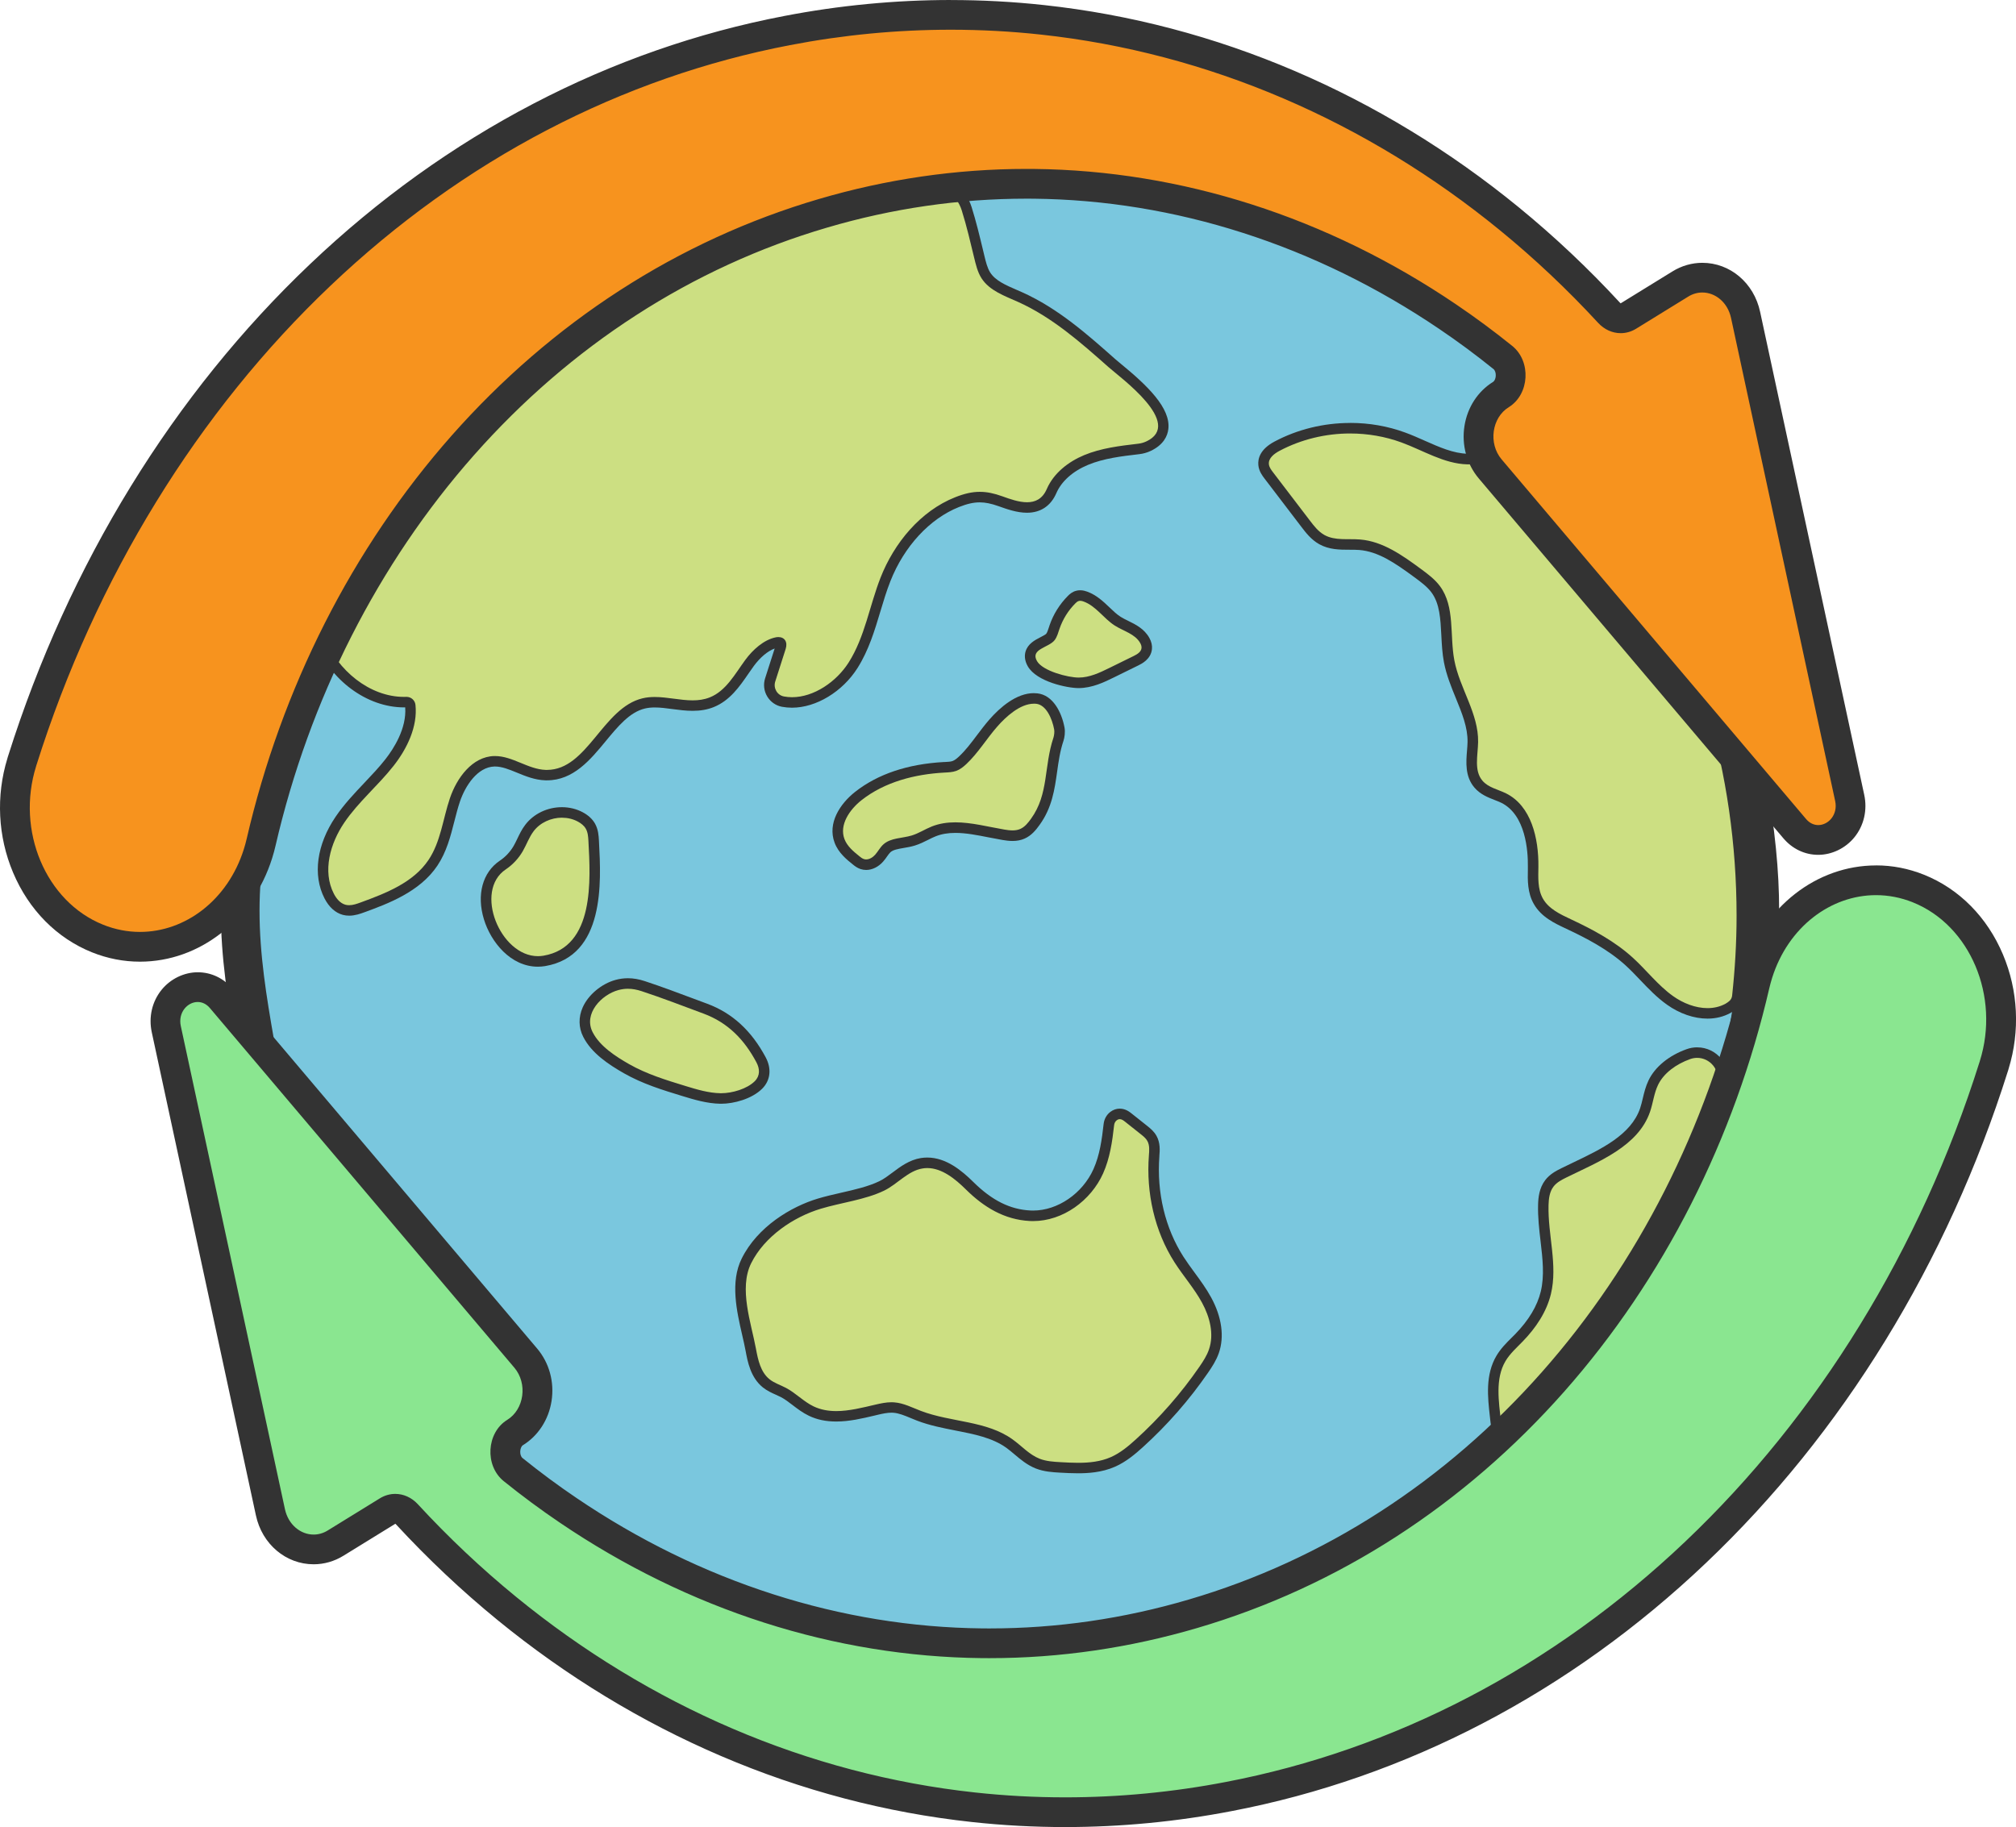
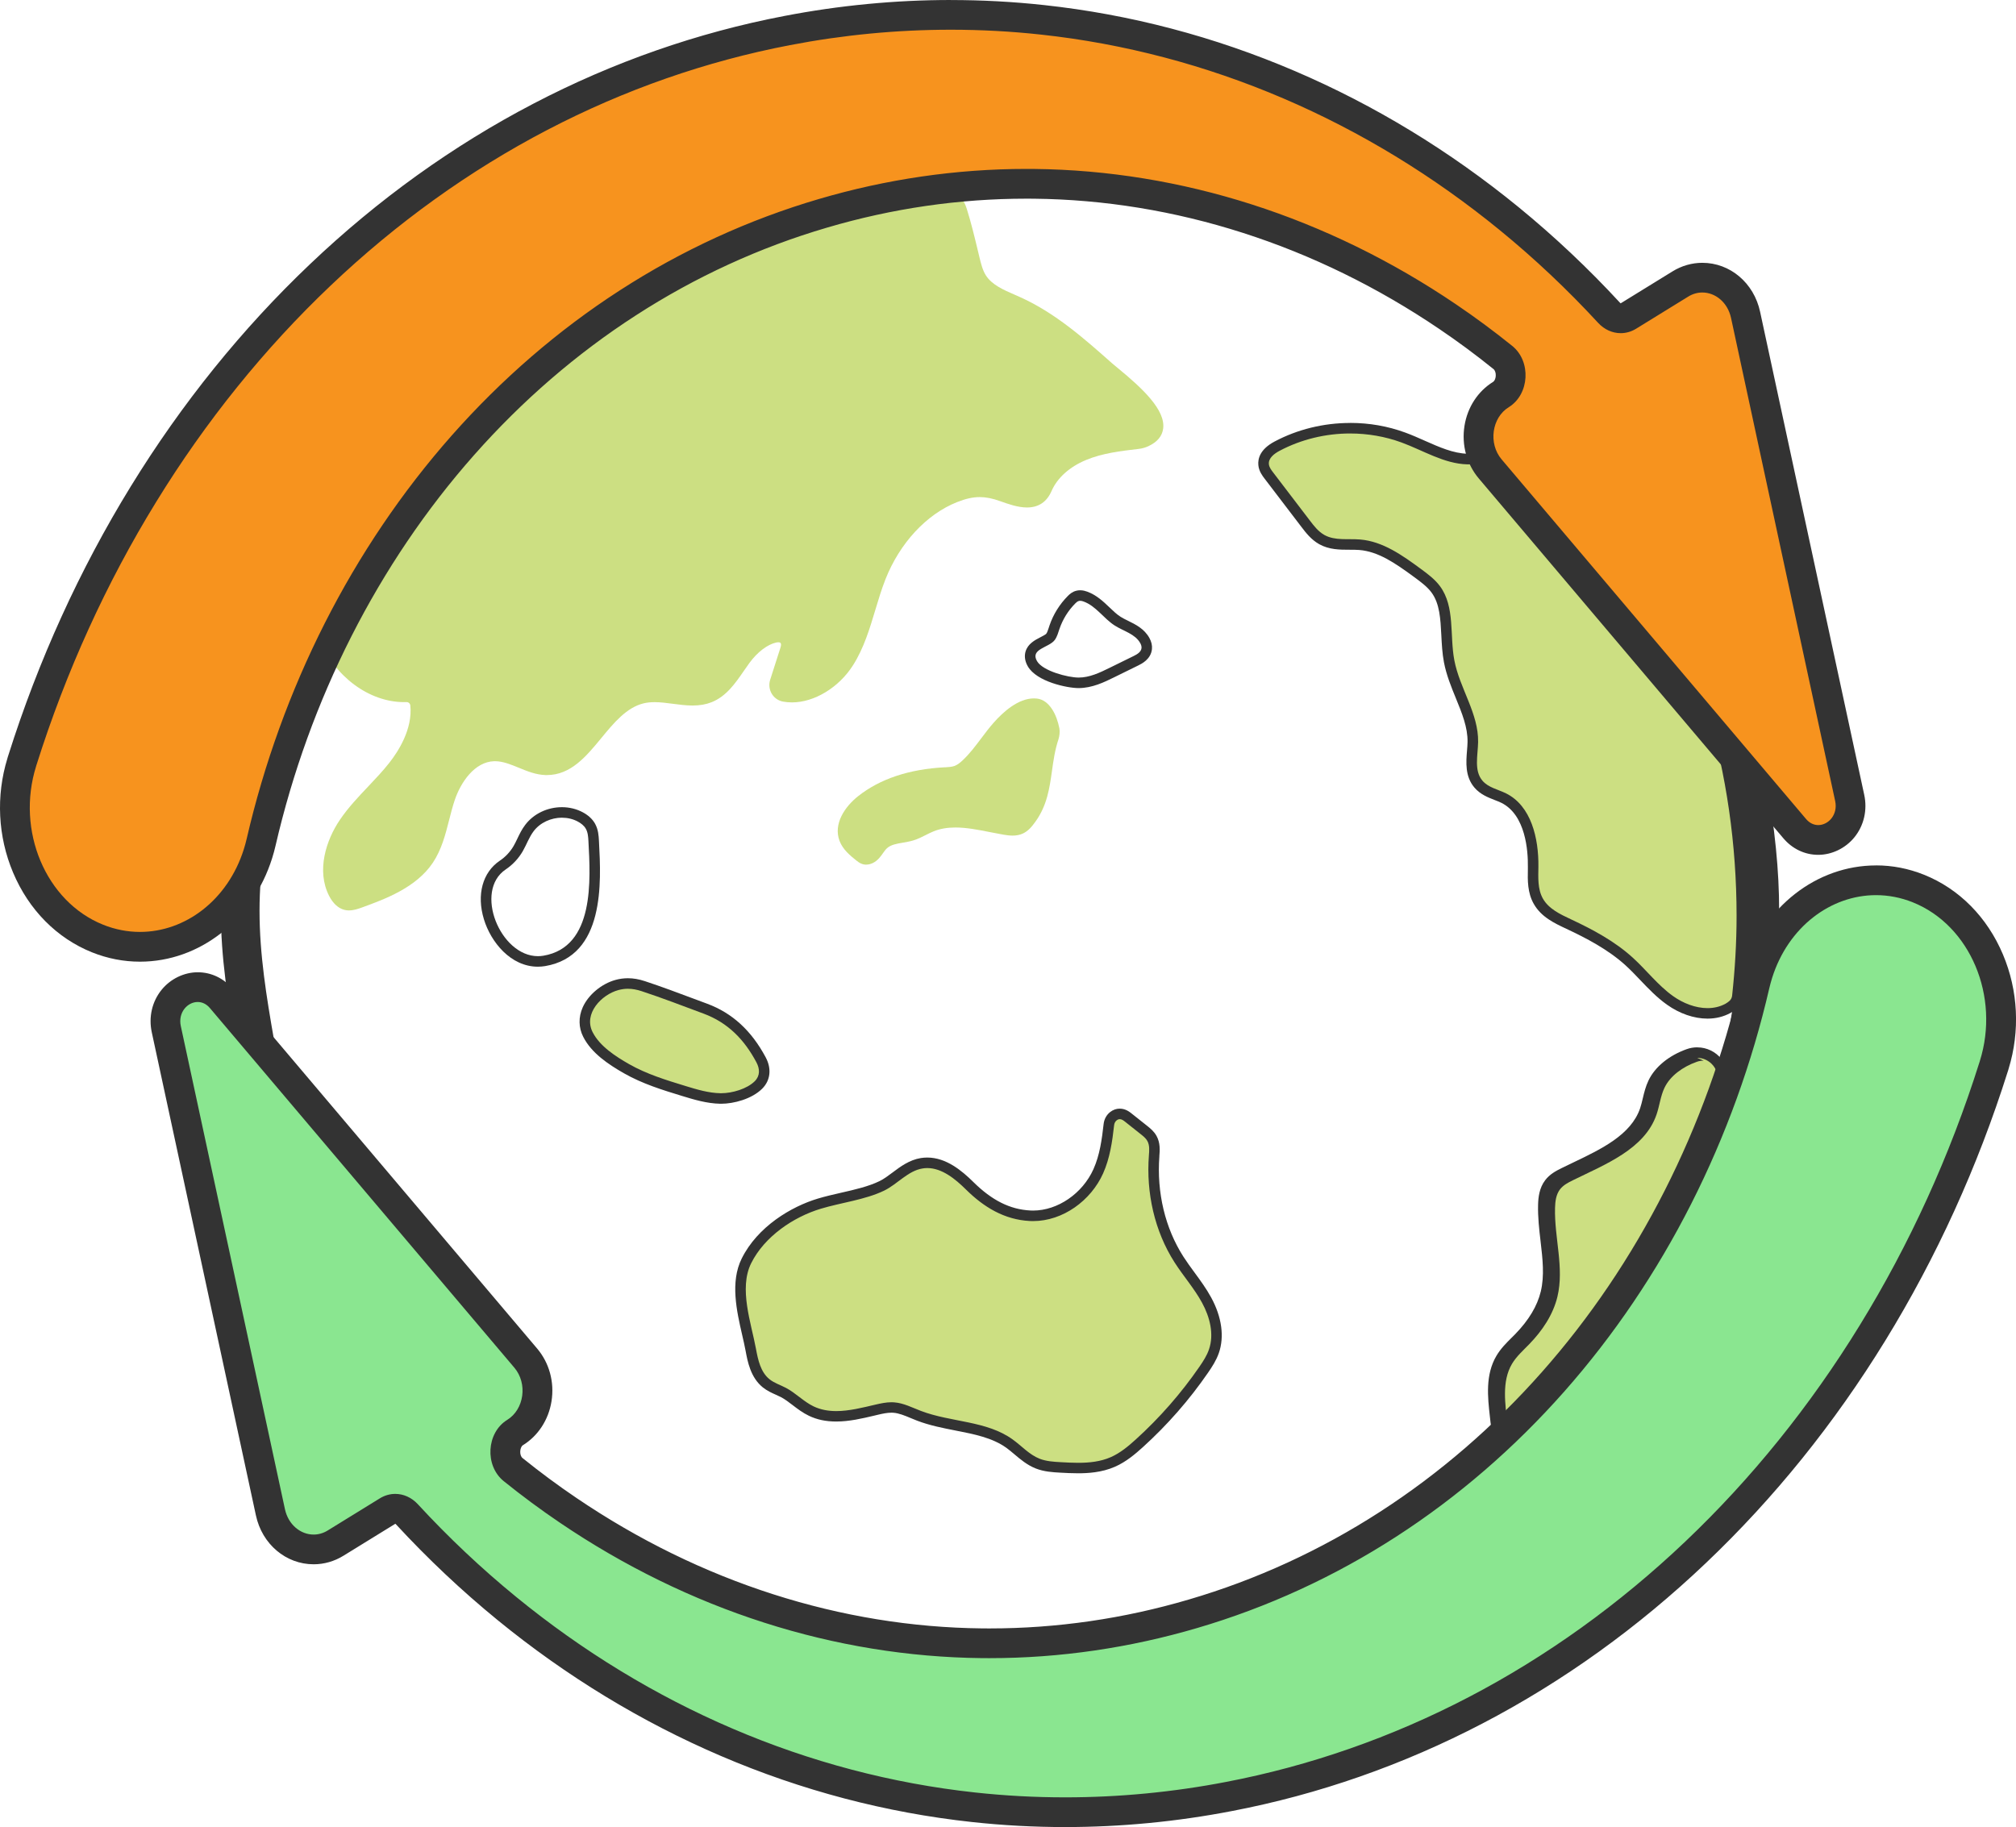
<svg xmlns="http://www.w3.org/2000/svg" id="_レイヤー_1" viewBox="0 0 574.45 520.71">
  <defs>
    <style>.cls-1{fill:#ccdf82;}.cls-2{fill:#7ac7de;}.cls-3{fill:#333;}.cls-4{fill:#8ae690;}.cls-5{fill:#f7931e;}</style>
  </defs>
-   <path class="cls-2" d="M278.25,475.28c-9.99,0-20.6-.15-30.82-1.94-11.39-1.99-23.31-5.29-36.44-10.07-11.02-4.01-22.18-9.32-34.1-16.21-10.29-5.95-20.35-13.09-30.75-21.83-10.51-8.82-19.29-17.49-26.84-26.48-8.3-9.88-15.62-20.26-21.74-30.85-6.69-11.56-12.13-23.04-16.17-34.14-4.21-11.58-6.47-23.46-8.79-36.68-2.2-12.54-4.17-24.84-4.17-37.47s2.17-25.23,4.26-37.19l.05-.26c2.01-11.5,4.3-24.53,8.72-36.68,4.67-12.82,10.96-24.34,16.51-33.93,6.43-11.11,12.86-21.88,20.9-31.45,7.63-9.08,16.72-16.7,25.51-24.07l2.05-1.72c8.87-7.45,18.92-15.89,30.29-22.47,11.29-6.53,23.74-11.27,34.53-15.2,13.06-4.76,24.94-8.04,36.32-10.03,12.99-2.28,26.27-2.58,37.55-2.58,1.5,0,2.99,0,4.49,0,1.5,0,3,0,4.49,0,8.76,0,18.93.14,28.7,1.85,12.3,2.15,23.85,6.36,35.02,10.43l1.14.42c11.11,4.04,22.22,9.32,33.98,16.12,9.62,5.57,20.85,12.43,31.18,21.1,11.28,9.47,19.86,17.85,27.01,26.36,8.02,9.54,14.45,20.3,20.87,31.4,6.09,10.53,11.26,21.7,15.78,34.13,4.68,12.85,7.94,24.71,9.96,36.27,2.59,14.79,3.74,26.35,3.74,37.49,0,13.99-2.03,27.38-3.8,37.48-2.05,11.69-5.29,23.55-9.92,36.28-5.19,14.25-9.95,24.83-15.44,34.33-6.45,11.15-13.71,21.55-21.57,30.9-8.7,10.36-18.55,19.04-27.05,26.18-9.41,7.91-19.5,14.94-30.82,21.49l-2.2,1.28c-9.91,5.75-20.16,11.69-31.42,15.79-11.13,4.05-23.43,7.27-36.54,9.57-12.52,2.19-25.44,2.38-37.6,2.38h-6.87Z" />
  <path class="cls-3" d="M294.1,49.53c9.42,0,18.72.19,27.75,1.77,12.23,2.14,23.82,6.44,35.23,10.6,11.61,4.23,22.56,9.61,33.11,15.71,10.65,6.16,21.03,12.68,30.39,20.55,9.4,7.89,18.44,16.29,26.33,25.68,7.87,9.37,14.16,19.97,20.32,30.62,6.11,10.55,11.15,21.65,15.38,33.26,4.15,11.41,7.57,23.11,9.71,35.34,2.08,11.89,3.66,24.05,3.66,36.54s-1.63,24.64-3.72,36.53c-2.14,12.23-5.52,23.94-9.68,35.34-4.23,11.61-8.93,22.9-15.03,33.45-6.16,10.65-13.15,20.75-21.02,30.12-7.89,9.4-16.98,17.61-26.37,25.5-9.37,7.87-19.39,14.78-30.04,20.94-10.55,6.11-21.14,12.43-32.74,16.66-11.41,4.15-23.38,7.18-35.61,9.32-11.89,2.08-24.17,2.29-36.65,2.29-2.29,0-4.59,0-6.87,0-10.14,0-20.16-.16-29.86-1.86-12.23-2.14-24.11-5.67-35.51-9.82-11.61-4.23-22.67-9.7-33.23-15.81-10.65-6.16-20.6-13.41-29.96-21.28-9.4-7.89-18.28-16.41-26.17-25.81-7.87-9.37-15.03-19.41-21.19-30.07-6.11-10.55-11.53-21.66-15.76-33.27-4.15-11.41-6.4-23.52-8.54-35.75-2.08-11.89-4.08-24.03-4.08-36.52s2.14-24.61,4.22-36.5c2.14-12.23,4.32-24.34,8.47-35.75,4.23-11.61,10-22.5,16.1-33.05,6.16-10.65,12.48-21.29,20.35-30.66,7.89-9.4,17.49-17.22,26.88-25.11,9.37-7.87,18.85-15.76,29.5-21.92,10.55-6.11,22.05-10.56,33.66-14.79,11.41-4.15,23.16-7.64,35.38-9.78,11.89-2.08,24.11-2.5,36.6-2.5,3,0,6-.02,8.98-.02M294.1,38.53c-1.5,0-3,0-4.51,0-1.49,0-2.98,0-4.47,0-11.51,0-25.09.32-38.5,2.66-11.7,2.05-23.88,5.41-37.25,10.28-11.01,4.01-23.73,8.85-35.41,15.6-11.78,6.82-22.03,15.42-31.07,23.02l-2.05,1.72c-8.97,7.52-18.25,15.29-26.18,24.74-8.32,9.91-14.9,20.9-21.45,32.23-5.33,9.22-12.08,21.5-16.92,34.8-4.59,12.6-6.91,25.89-8.97,37.61l-.05.26c-2.13,12.18-4.34,24.78-4.34,38.14s2.01,25.63,4.25,38.42c2.36,13.48,4.67,25.61,9.04,37.61,4.15,11.4,9.72,23.18,16.57,35.01,6.28,10.86,13.78,21.5,22.29,31.63,7.76,9.24,16.76,18.12,27.52,27.16,10.64,8.94,20.96,16.26,31.53,22.38,12.2,7.06,23.64,12.49,34.97,16.62,13.44,4.89,25.66,8.27,37.38,10.32,10.65,1.86,21.53,2.02,31.76,2.02,1.15,0,2.3,0,3.45,0,1.14,0,2.28,0,3.42,0,12.4,0,25.6-.19,38.55-2.46,13.43-2.35,26.04-5.66,37.47-9.82,11.72-4.27,22.18-10.33,32.3-16.2l2.19-1.27c11.61-6.72,21.95-13.92,31.61-22.04,8.68-7.29,18.75-16.18,27.72-26.85,8.06-9.6,15.5-20.26,22.11-31.69,5.66-9.78,10.55-20.64,15.85-35.2,4.74-13.03,8.07-25.2,10.17-37.21,1.81-10.32,3.88-24.01,3.88-38.43,0-11.47-1.18-23.32-3.83-38.44-2.08-11.88-5.42-24.05-10.21-37.21-4.64-12.74-9.93-24.19-16.19-35-6.55-11.32-13.12-22.3-21.42-32.19-7.36-8.76-16.15-17.35-27.68-27.03-10.65-8.94-22.13-15.96-31.96-21.65-12.04-6.97-23.44-12.37-34.86-16.53l-1.14-.42c-11.39-4.15-23.17-8.44-35.95-10.68-10.2-1.79-20.65-1.94-29.65-1.94h0Z" />
  <path class="cls-1" d="M99.51,259.47c-.5,0-.98-.06-1.43-.18-1.72-.46-3.2-1.83-4.29-3.95-3.71-7.23-.84-15.98,3.09-21.74,2.35-3.46,5.24-6.51,8.03-9.45,2.07-2.19,4.22-4.45,6.08-6.83,2.51-3.2,6.62-9.57,5.93-16.28-.06-.54-.51-.95-1.06-.95-.27,0-.5.01-.73.01-9.96,0-19.84-7.32-24.02-17.81-.55-1.38-.53-2.89.05-4.25,30.04-70.2,95.79-118.81,171.59-126.85.42-.04.86-.07,1.28-.07,5.27,0,9.86,3.35,11.43,8.34,1.25,3.98,2.24,8.08,3.11,11.7l.5,2.09c.47,1.93.91,3.76,1.87,5.26,1.72,2.68,5.02,4.11,8.2,5.49.53.23,1.05.46,1.56.69,10.02,4.51,18.25,11.82,26.22,18.88.36.32.91.77,1.57,1.31,7.12,5.84,13.62,11.97,12.95,17.25-.27,2.16-1.69,3.86-4.21,5.03-.86.4-1.8.67-2.79.78-5.07.59-10.31,1.21-14.99,3.16-4.71,1.96-8.2,5.11-9.82,8.85-1.35,3.1-3.7,4.68-7,4.68-2.6,0-5.36-.99-7.57-1.78-2.28-.82-4.1-1.18-5.89-1.18-1.96,0-3.96.44-6.46,1.43-8.72,3.46-16.34,11.68-20.41,22.01-1.11,2.82-2.01,5.81-2.88,8.71-1.6,5.34-3.26,10.87-6.33,15.73-4.01,6.36-11.02,10.63-17.42,10.63-.87,0-1.74-.08-2.57-.23-1.33-.25-2.49-1.06-3.19-2.23-.71-1.2-.88-2.64-.46-3.97l2.97-9.28c.2-.62.14-1.03,0-1.21-.14-.19-.47-.22-.66-.22-.16,0-.34.02-.54.06-2.53.55-5.4,2.73-7.67,5.83-.54.73-1.06,1.49-1.59,2.26-2.46,3.57-5.01,7.27-9.21,8.94-1.59.63-3.36.94-5.41.94-1.86,0-3.75-.25-5.57-.49-1.83-.24-3.55-.47-5.25-.47-1.15,0-2.16.11-3.09.33-4.87,1.15-8.53,5.58-12.07,9.88-4.28,5.2-8.71,10.57-15.52,10.57-.13,0-.26,0-.39,0-2.74-.08-5.23-1.1-7.63-2.09-2.33-.95-4.53-1.86-6.78-1.86h-.22c-5.6.15-9.55,6.05-11.24,11.06-.62,1.84-1.12,3.8-1.6,5.69-1.06,4.17-2.16,8.47-4.65,12.19-4.76,7.11-13.63,10.35-20.11,12.72-1.24.45-2.46.86-3.76.86Z" />
-   <path class="cls-3" d="M264.03,52.62c4.53,0,8.62,2.9,10,7.29,1.44,4.57,2.52,9.29,3.51,13.36.51,2.09.99,4.24,2.15,6.05,2.27,3.53,6.58,5.01,10.41,6.73,9.72,4.37,17.86,11.56,25.84,18.64,3.31,2.94,21.47,16.07,10.68,21.12-.73.34-1.52.56-2.33.65-5.21.61-10.53,1.24-15.39,3.26-4.52,1.89-8.67,5.14-10.62,9.64-1.24,2.86-3.3,3.78-5.62,3.78s-4.82-.89-7.07-1.7c-2.34-.84-4.36-1.27-6.4-1.27-2.19,0-4.39.5-7.01,1.54-9.94,3.94-17.41,13.09-21.25,22.86-3.16,8.04-4.47,16.89-9.08,24.19-3.5,5.54-9.93,9.94-16.16,9.94-.77,0-1.54-.07-2.3-.21-1.94-.36-3.09-2.38-2.49-4.26.99-3.09,1.98-6.18,2.97-9.28.63-1.98-.29-3.39-2.08-3.39-.27,0-.55.03-.85.1-3.34.72-6.44,3.51-8.57,6.41-2.95,4.02-5.5,8.85-10.14,10.69-1.57.62-3.19.84-4.86.84-3.54,0-7.23-.96-10.82-.96-1.16,0-2.31.1-3.44.37-11.38,2.68-15.71,20.41-27.25,20.41-.11,0-.23,0-.34,0-5.02-.15-9.45-3.95-14.46-3.95-.09,0-.18,0-.26,0-6.21.17-10.64,6.19-12.62,12.08-1.98,5.88-2.61,12.36-6.07,17.52-4.32,6.45-12.09,9.48-19.38,12.14-1.04.38-2.15.77-3.24.77-.35,0-.7-.04-1.04-.13-1.53-.41-2.62-1.77-3.34-3.18-3.26-6.37-1.03-14.3,2.99-20.22,4.02-5.92,9.64-10.57,14.05-16.19,3.89-4.95,6.88-11.22,6.24-17.36-.14-1.32-1.24-2.3-2.56-2.3-.03,0-.06,0-.09,0-.21,0-.43.01-.64.01-9.79,0-18.93-7.59-22.62-16.87-.4-1-.39-2.12.03-3.1,29.2-68.25,93.6-117.81,170.37-125.95.38-.04.75-.06,1.12-.06M264.03,49.62c-.48,0-.96.03-1.44.08-76.34,8.1-142.56,57.05-172.81,127.75-.74,1.72-.76,3.64-.07,5.39,4.4,11.05,14.85,18.76,25.41,18.76.11,0,.23,0,.34,0,.44,6.03-3.33,11.83-5.65,14.79-1.82,2.32-3.85,4.46-5.99,6.72-2.83,2.99-5.76,6.08-8.18,9.64-5.39,7.93-6.58,16.63-3.18,23.27,1.29,2.51,3.1,4.14,5.23,4.71.58.16,1.19.23,1.82.23,1.67,0,3.24-.57,4.27-.95,6.67-2.44,15.81-5.78,20.84-13.29,2.63-3.93,3.76-8.36,4.85-12.65.5-1.95.97-3.8,1.57-5.58,1.53-4.55,5.03-9.91,9.85-10.04h.18c1.96,0,4.02.84,6.21,1.74,2.53,1.04,5.15,2.11,8.16,2.2.14,0,.29,0,.43,0,7.52,0,12.38-5.9,16.68-11.11,3.54-4.29,6.88-8.34,11.26-9.37.82-.19,1.72-.29,2.75-.29,1.6,0,3.28.22,5.05.46,1.87.25,3.8.5,5.76.5,2.24,0,4.2-.34,5.97-1.05,4.62-1.84,7.42-5.9,9.88-9.48.54-.78,1.04-1.51,1.56-2.22,1.81-2.47,3.98-4.29,5.96-5.01l-1.66,5.17-1.06,3.31c-.56,1.73-.34,3.63.6,5.19.92,1.54,2.45,2.61,4.2,2.94.92.17,1.88.26,2.85.26,6.9,0,14.41-4.55,18.69-11.33,3.18-5.04,4.87-10.66,6.5-16.1.86-2.87,1.75-5.83,2.84-8.59,3.91-9.95,11.23-17.86,19.56-21.17,2.32-.92,4.14-1.33,5.9-1.33,1.61,0,3.27.34,5.38,1.09,2.33.83,5.22,1.87,8.08,1.87,3.89,0,6.79-1.93,8.38-5.58,1.47-3.39,4.68-6.25,9.02-8.06,4.48-1.87,9.62-2.47,14.58-3.05,1.15-.13,2.24-.44,3.25-.91,3.76-1.76,4.83-4.35,5.06-6.21.75-6.01-6.04-12.49-13.49-18.6-.64-.53-1.2-.98-1.53-1.28-8.05-7.14-16.37-14.53-26.6-19.13-.52-.23-1.05-.46-1.58-.69-3.12-1.35-6.06-2.63-7.54-4.93-.83-1.29-1.24-2.99-1.68-4.8l-.08-.34-.42-1.75c-.88-3.64-1.87-7.77-3.14-11.8-1.77-5.62-6.94-9.39-12.86-9.39h0Z" />
  <path class="cls-1" d="M486.53,288.81c-3.48,0-7.37-1.35-10.68-3.71-2.79-1.99-5.14-4.46-7.42-6.85-1.36-1.42-2.76-2.9-4.21-4.22-5.19-4.73-11.62-8.05-17.23-10.67-3.2-1.5-6.77-3.17-8.66-6.5-1.61-2.84-1.55-6.17-1.5-9.11v-.78c.07-4.59-.63-15.68-8.39-19.52-.63-.31-1.31-.58-2.03-.86-1.84-.72-3.75-1.46-5.15-3.12-2.3-2.7-2.01-6.28-1.75-9.44.07-.9.14-1.75.16-2.57.08-4.45-1.63-8.64-3.44-13.06-1.3-3.18-2.65-6.47-3.31-9.93-.47-2.48-.6-5.05-.73-7.54-.24-4.84-.47-9.4-3.06-12.94-1.36-1.85-3.32-3.3-5.23-4.7-4.56-3.36-10.24-7.53-16.45-8.05-.94-.08-1.91-.08-2.93-.08-2.65,0-5.39,0-7.88-1.39-2.02-1.13-3.4-2.93-4.62-4.53l-10.52-13.78c-.56-.73-1.33-1.74-1.45-3.05-.13-1.4.43-3.44,3.81-5.25,6.31-3.36,13.52-5.13,20.86-5.13,5.25,0,10.34.89,15.13,2.65,1.88.69,3.74,1.52,5.54,2.31,4.29,1.91,8.34,3.71,12.71,3.83.17,0,.35,0,.53,0,1.02,0,2.05-.08,3.14-.16,1.09-.08,2.22-.17,3.34-.17,1.39,0,2.6.14,3.71.41,4.29,1.08,7.28,4.3,10.18,7.41,2.7,2.9,5.25,5.64,8.65,6.54.76.2,1.51.3,2.31.3,1.05,0,2.15-.17,3.36-.53.86-.25,1.76-.38,2.66-.38,3.27,0,6.26,1.65,8,4.42,21.16,33.59,32.34,72.43,32.34,112.32,0,7.41-.43,15.13-1.28,22.94-.11,1-.62,1.94-1.4,2.57-.32.26-.76.6-1.28.88-1.74.95-3.7,1.43-5.83,1.43h0Z" />
  <path class="cls-3" d="M384.73,123.54c4.97,0,9.95.85,14.62,2.56,6.21,2.28,12.11,6.05,18.72,6.24.19,0,.38,0,.57,0,2.16,0,4.34-.33,6.48-.33,1.13,0,2.24.09,3.34.37,7.68,1.94,11.15,11.92,18.82,13.94.91.24,1.81.35,2.69.35,1.29,0,2.54-.23,3.78-.59.74-.22,1.49-.32,2.24-.32,2.68,0,5.25,1.36,6.73,3.72,20.34,32.3,32.11,70.53,32.11,111.52,0,7.7-.46,15.29-1.27,22.77-.07.61-.37,1.18-.85,1.57-.33.27-.68.52-1.06.73-1.59.87-3.33,1.24-5.11,1.24-3.42,0-6.97-1.4-9.81-3.43-4.32-3.08-7.57-7.4-11.49-10.96-5.13-4.66-11.32-7.98-17.6-10.92-3.05-1.43-6.33-2.96-7.99-5.89-1.54-2.71-1.33-6.02-1.29-9.13.1-8.04-2.03-17.32-9.24-20.88-2.3-1.13-5.04-1.65-6.7-3.6-2.46-2.89-1.31-7.21-1.24-11,.16-8.13-5.25-15.31-6.77-23.3-1.36-7.12.23-15.24-4.06-21.09-1.48-2.02-3.53-3.54-5.55-5.02-5.21-3.83-10.78-7.8-17.22-8.33-3.45-.29-7.18.4-10.2-1.29-1.72-.96-2.96-2.56-4.15-4.13-3.51-4.59-7.01-9.19-10.52-13.78-.52-.69-1.07-1.42-1.15-2.28-.16-1.71,1.51-2.98,3.03-3.79,6.17-3.28,13.16-4.95,20.15-4.95M384.73,120.54v3s0-3,0-3c-7.58,0-15.04,1.83-21.56,5.3-4.12,2.19-4.78,4.86-4.61,6.71.16,1.74,1.16,3.05,1.75,3.82l5.83,7.64,4.69,6.15c1.24,1.63,2.79,3.65,5.08,4.93,2.83,1.58,5.9,1.58,8.61,1.58.99,0,1.93,0,2.81.07,5.36.44,10.08,3.63,15.69,7.76,1.81,1.33,3.68,2.71,4.9,4.38,2.33,3.17,2.54,7.52,2.78,12.13.13,2.54.26,5.17.75,7.75.69,3.61,2.06,6.97,3.39,10.22,1.75,4.28,3.4,8.32,3.33,12.47-.01.77-.08,1.6-.15,2.47-.27,3.28-.6,7.36,2.11,10.53,1.65,1.94,3.83,2.79,5.75,3.54.69.27,1.33.52,1.91.8,7,3.46,7.63,13.85,7.57,18.16v.78c-.07,3.13-.13,6.68,1.68,9.87,2.12,3.75,5.93,5.53,9.29,7.1,5.54,2.6,11.85,5.85,16.89,10.44,1.41,1.29,2.73,2.67,4.13,4.14,2.33,2.44,4.73,4.97,7.64,7.04,3.61,2.57,7.71,3.98,11.55,3.98,2.38,0,4.58-.54,6.54-1.61.63-.34,1.14-.73,1.51-1.03,1.11-.89,1.8-2.16,1.95-3.58.85-7.86,1.29-15.63,1.29-23.1,0-40.17-11.26-79.29-32.57-113.12-2.02-3.2-5.48-5.12-9.27-5.12-1.04,0-2.08.15-3.08.44-1.07.31-2.03.47-2.94.47-.66,0-1.29-.08-1.93-.25-2.97-.78-5.38-3.37-7.93-6.11-2.9-3.12-6.2-6.65-10.91-7.84-1.22-.31-2.55-.46-4.07-.46-1.18,0-2.34.09-3.46.17-1.06.08-2.06.16-3.03.16-.16,0-.32,0-.48,0-4.07-.12-7.99-1.86-12.14-3.7-1.82-.81-3.7-1.65-5.63-2.35-4.96-1.82-10.23-2.74-15.65-2.74h0Z" />
  <path class="cls-1" d="M431.48,411.53c-1.1,0-2.18-.46-2.94-1.26-1.32-1.39-2.16-3.18-2.35-5.06-.06-.53-.12-1.07-.18-1.62-.6-5.38-1.28-11.47,1.67-16.46,1.11-1.88,2.63-3.39,4.1-4.85.36-.35.71-.71,1.06-1.07,4.01-4.12,6.58-8.44,7.63-12.82,1.14-4.76.58-9.65-.03-14.82-.39-3.33-.79-6.76-.7-10.19.05-1.88.29-4.28,1.72-6.15,1.09-1.42,2.64-2.26,4.14-2.99,1.04-.51,2.1-1.02,3.18-1.53,8.44-4.03,17.17-8.2,19.97-16.38.32-.94.56-1.92.8-2.95.38-1.6.78-3.25,1.53-4.83,1.67-3.5,5.32-6.46,10-8.13.82-.29,1.66-.44,2.51-.44,2.22,0,4.38,1.05,5.78,2.82,1.4,1.76,1.91,4.04,1.39,6.24-8.92,38.33-28.45,73.37-56.46,101.32-.76.76-1.77,1.18-2.84,1.18h0Z" />
-   <path class="cls-3" d="M483.6,301.48c3.6,0,6.61,3.38,5.71,7.22-9.03,38.78-28.81,73.41-56.05,100.6-.49.49-1.14.74-1.79.74s-1.35-.27-1.85-.79h-.01c-1.08-1.15-1.77-2.61-1.93-4.18-.59-5.63-1.69-12.12,1.3-17.16,1.28-2.16,3.2-3.84,4.94-5.64,3.69-3.8,6.77-8.36,8.01-13.51,1.98-8.24-.91-16.84-.68-25.32.05-1.85.29-3.81,1.42-5.28.91-1.18,2.27-1.9,3.61-2.56,9.36-4.6,20.53-8.91,23.9-18.78.86-2.51,1.12-5.23,2.27-7.62,1.61-3.36,5.15-5.94,9.16-7.37.67-.24,1.35-.35,2-.35M483.6,298.48c-1.02,0-2.03.18-3.01.53-5.05,1.81-9.01,5.05-10.85,8.9-.82,1.72-1.24,3.45-1.64,5.13-.24,1-.46,1.94-.76,2.82-2.59,7.58-11.03,11.61-19.19,15.51-1.08.52-2.15,1.03-3.19,1.54-1.65.81-3.38,1.75-4.66,3.43-1.69,2.21-1.98,4.91-2.03,7.02-.09,3.53.31,7.02.71,10.4.59,5.04,1.14,9.8.06,14.3-.99,4.12-3.43,8.19-7.25,12.12-.34.35-.69.7-1.05,1.05-1.53,1.53-3.12,3.1-4.33,5.15-3.21,5.42-2.5,11.78-1.87,17.39.06.54.12,1.08.18,1.61.23,2.2,1.21,4.31,2.75,5.92,1.06,1.11,2.52,1.74,4.04,1.74s2.86-.57,3.9-1.61c28.21-28.15,47.87-63.44,56.86-102.04.62-2.65,0-5.39-1.68-7.51-1.71-2.15-4.24-3.39-6.96-3.39h0Z" />
-   <path class="cls-1" d="M153.26,274c-6.97,0-12.1-6.45-13.93-12.45-1.93-6.34-.43-12.09,3.93-15.02,1.79-1.2,3.31-2.82,4.39-4.69.39-.67.73-1.39,1.09-2.14.6-1.25,1.22-2.55,2.11-3.73,2.11-2.78,5.57-4.45,9.28-4.45,1.86,0,3.67.44,5.23,1.28,1.31.7,2.27,1.58,2.86,2.6.8,1.38.88,2.94.94,4.19l.03.55c.57,10.84,1.64,31.02-14.11,33.69-.6.1-1.22.15-1.82.15Z" />
+   <path class="cls-3" d="M483.6,301.48c3.6,0,6.61,3.38,5.71,7.22-9.03,38.78-28.81,73.41-56.05,100.6-.49.49-1.14.74-1.79.74h-.01c-1.08-1.15-1.77-2.61-1.93-4.18-.59-5.63-1.69-12.12,1.3-17.16,1.28-2.16,3.2-3.84,4.94-5.64,3.69-3.8,6.77-8.36,8.01-13.51,1.98-8.24-.91-16.84-.68-25.32.05-1.85.29-3.81,1.42-5.28.91-1.18,2.27-1.9,3.61-2.56,9.36-4.6,20.53-8.91,23.9-18.78.86-2.51,1.12-5.23,2.27-7.62,1.61-3.36,5.15-5.94,9.16-7.37.67-.24,1.35-.35,2-.35M483.6,298.48c-1.02,0-2.03.18-3.01.53-5.05,1.81-9.01,5.05-10.85,8.9-.82,1.72-1.24,3.45-1.64,5.13-.24,1-.46,1.94-.76,2.82-2.59,7.58-11.03,11.61-19.19,15.51-1.08.52-2.15,1.03-3.19,1.54-1.65.81-3.38,1.75-4.66,3.43-1.69,2.21-1.98,4.91-2.03,7.02-.09,3.53.31,7.02.71,10.4.59,5.04,1.14,9.8.06,14.3-.99,4.12-3.43,8.19-7.25,12.12-.34.35-.69.7-1.05,1.05-1.53,1.53-3.12,3.1-4.33,5.15-3.21,5.42-2.5,11.78-1.87,17.39.06.54.12,1.08.18,1.61.23,2.2,1.21,4.31,2.75,5.92,1.06,1.11,2.52,1.74,4.04,1.74s2.86-.57,3.9-1.61c28.21-28.15,47.87-63.44,56.86-102.04.62-2.65,0-5.39-1.68-7.51-1.71-2.15-4.24-3.39-6.96-3.39h0Z" />
  <path class="cls-3" d="M160.13,233.04c1.57,0,3.13.35,4.52,1.1.91.49,1.76,1.14,2.27,2.03.6,1.05.68,2.31.75,3.52.58,10.97,1.84,30.2-12.83,32.68-.53.09-1.06.13-1.57.13-10.74,0-18.31-18.58-9.17-24.72,1.98-1.33,3.65-3.11,4.85-5.18,1.09-1.88,1.8-3.99,3.11-5.72,1.87-2.47,4.99-3.85,8.08-3.85M160.13,230.04h0c-4.17,0-8.08,1.88-10.47,5.04-.99,1.3-1.64,2.67-2.27,3.99-.35.73-.68,1.41-1.04,2.03-.97,1.67-2.33,3.12-3.93,4.19-4.92,3.31-6.66,9.71-4.53,16.7,1.98,6.51,7.64,13.51,15.37,13.51.69,0,1.39-.06,2.07-.17,17.07-2.89,15.96-23.93,15.36-35.24l-.03-.55c-.07-1.33-.17-3.16-1.14-4.86-.73-1.27-1.89-2.34-3.45-3.18-1.77-.95-3.83-1.46-5.94-1.46h0Z" />
  <path class="cls-1" d="M205.28,313.06c-3.65-.07-7.1-1.12-10.42-2.13-5.49-1.68-11.16-3.41-16.31-6.35-4.22-2.41-8.83-5.45-11.02-9.77-1.14-2.26-1.18-4.71-.11-7.11,1.43-3.21,4.8-6.02,8.41-7,1.02-.28,2.06-.42,3.1-.42,1.39,0,2.82.25,4.37.76,4.68,1.54,9.44,3.33,14.05,5.05,1.23.46,2.45.92,3.66,1.37,6.79,2.52,11.99,7.3,15.87,14.59,1.41,2.65,1.15,5.26-.73,7.14-2.65,2.66-7.37,3.87-10.62,3.87h-.24Z" />
  <path class="cls-3" d="M178.91,281.79c1.35,0,2.64.27,3.9.68,5.88,1.93,11.84,4.24,17.66,6.4,6.98,2.59,11.63,7.43,15.07,13.89.99,1.86,1.08,3.82-.47,5.37-2.22,2.22-6.45,3.43-9.56,3.43-.07,0-.14,0-.21,0-3.42-.06-6.74-1.07-10.01-2.07-5.49-1.68-11.02-3.37-16.01-6.21-3.77-2.15-8.38-5.09-10.42-9.14-2.66-5.26,2.54-10.68,7.35-11.98.94-.25,1.83-.37,2.71-.37M178.91,278.79h0c-1.17,0-2.35.16-3.49.47-4.01,1.09-7.78,4.24-9.38,7.83-1.24,2.78-1.19,5.77.15,8.4,2.37,4.67,7.2,7.87,11.61,10.39,5.3,3.02,11.05,4.78,16.62,6.48,3.27,1,6.97,2.13,10.83,2.2h.26c3.55,0,8.72-1.34,11.68-4.3,2.35-2.35,2.72-5.68,1-8.91-4.07-7.63-9.52-12.63-16.67-15.29-1.22-.45-2.44-.91-3.68-1.37-4.62-1.73-9.39-3.52-14.09-5.07-1.7-.56-3.28-.83-4.83-.83h0Z" />
  <path class="cls-1" d="M307.18,418.38c-1.65,0-3.26-.08-5.03-.18-2.02-.11-4.32-.24-6.45-1.08-2.21-.86-3.98-2.36-5.68-3.8-.81-.69-1.58-1.34-2.39-1.92-4.28-3.08-9.52-4.1-15.06-5.19-3.56-.7-7.23-1.42-10.69-2.73-.61-.23-1.21-.48-1.81-.73-1.86-.77-3.61-1.5-5.42-1.63-.21-.01-.42-.02-.63-.02-1.39,0-2.8.3-4.25.64l-.92.22c-3.46.82-7.04,1.66-10.59,1.66-2.7,0-5.03-.49-7.13-1.5-1.63-.78-3.04-1.86-4.4-2.9-1.18-.9-2.29-1.75-3.5-2.39-.5-.26-1.02-.5-1.54-.73-1.15-.51-2.34-1.04-3.4-1.9-3.08-2.48-3.86-6.74-4.38-9.55-.27-1.45-.62-3-1-4.64-1.56-6.79-3.32-14.48-.24-20.69,4.33-8.72,13.56-14.15,20.75-16.31,2.1-.63,4.37-1.15,6.56-1.65,3.92-.89,7.97-1.82,11.27-3.42,1.36-.66,2.62-1.6,3.95-2.6,2.21-1.66,4.5-3.38,7.43-3.85.52-.08,1.05-.13,1.57-.13,4.84,0,9,3.5,12.09,6.55,5.5,5.44,11.14,8.23,17.23,8.54.28.01.57.02.85.02,7.59,0,15.22-5.22,18.57-12.69,1.89-4.21,2.52-8.87,3.01-13.29.11-1,.58-1.86,1.31-2.42.55-.43,1.16-.64,1.8-.64,1.12,0,1.98.68,2.44,1.05l4.52,3.59c.72.58,1.63,1.29,2.21,2.33.89,1.59.76,3.33.64,4.87v.13c-.81,10.65,1.7,21.13,7.07,29.52.99,1.55,2.12,3.09,3.21,4.57,1.63,2.22,3.31,4.51,4.67,7.01,2.81,5.16,3.55,10.33,2.07,14.57-.68,1.96-1.8,3.67-2.89,5.25-5.28,7.66-11.45,14.72-18.34,20.96-2.08,1.88-4.55,4-7.54,5.32-3.56,1.57-7.38,1.75-9.94,1.75Z" />
  <path class="cls-3" d="M319.07,318.95c.56,0,1.06.37,1.51.73,1.51,1.2,3.01,2.39,4.52,3.59.69.55,1.4,1.12,1.83,1.89.69,1.24.55,2.75.44,4.16-.8,10.59,1.59,21.5,7.31,30.44,2.5,3.91,5.61,7.42,7.83,11.49,2.22,4.07,3.5,8.98,1.97,13.36-.61,1.77-1.65,3.36-2.71,4.9-5.21,7.57-11.31,14.53-18.11,20.7-2.17,1.97-4.45,3.88-7.13,5.06-2.92,1.29-6.11,1.62-9.34,1.62-1.65,0-3.31-.09-4.94-.18-2.03-.11-4.1-.24-5.99-.97-2.97-1.16-5.15-3.68-7.74-5.53-7.44-5.35-17.52-4.84-26.09-8.1-2.52-.96-4.97-2.26-7.66-2.45-.24-.02-.49-.03-.73-.03-1.55,0-3.08.33-4.59.68-3.64.85-7.48,1.84-11.16,1.84-2.24,0-4.43-.37-6.48-1.35-2.84-1.37-5.06-3.79-7.85-5.26-1.57-.83-3.32-1.36-4.7-2.47-2.52-2.03-3.26-5.48-3.85-8.66-1.35-7.32-4.94-17.21-1.37-24.39,3.77-7.59,12.01-13.18,19.84-15.54,5.77-1.74,12.7-2.56,18.05-5.16,3.82-1.86,6.76-5.64,10.96-6.32.45-.07.89-.11,1.33-.11,4.18,0,7.97,3.09,11.03,6.12,5.06,5,10.92,8.6,18.21,8.97.31.02.62.02.92.02,8.47,0,16.46-5.82,19.94-13.58,1.93-4.3,2.62-9.06,3.14-13.73.06-.54.3-1.07.73-1.4.31-.24.6-.33.88-.33M319.07,315.95c-.97,0-1.91.33-2.72.96-1.06.82-1.72,2.04-1.88,3.44-.48,4.3-1.09,8.82-2.89,12.84-3.11,6.95-10.19,11.81-17.2,11.81-.26,0-.51,0-.77-.02-5.79-.29-10.95-2.87-16.25-8.11-3.29-3.25-7.76-6.98-13.14-6.98-.61,0-1.22.05-1.81.14-3.29.53-5.84,2.44-8.09,4.13-1.27.95-2.47,1.85-3.71,2.45-3.14,1.53-7.11,2.44-10.95,3.31-2.22.51-4.51,1.03-6.66,1.68-7.5,2.26-17.12,7.93-21.66,17.08-3.32,6.69-1.41,15.01.12,21.69.37,1.63.73,3.16.99,4.57.56,3.04,1.4,7.62,4.91,10.45,1.22.98,2.56,1.58,3.73,2.1.52.23,1.01.45,1.45.68,1.1.58,2.16,1.39,3.29,2.25,1.42,1.09,2.89,2.21,4.66,3.06,2.31,1.11,4.85,1.64,7.78,1.64,3.73,0,7.39-.86,10.93-1.7l.92-.22c1.36-.32,2.68-.6,3.91-.6.17,0,.34,0,.52.02,1.57.11,3.21.79,4.96,1.52.62.26,1.23.51,1.85.75,3.57,1.36,7.31,2.09,10.93,2.8,5.38,1.05,10.46,2.05,14.48,4.93.76.55,1.5,1.18,2.29,1.84,1.71,1.45,3.65,3.09,6.1,4.05,2.36.92,4.78,1.06,6.91,1.18,1.73.1,3.42.18,5.11.18,2.7,0,6.73-.19,10.54-1.87,3.19-1.41,5.77-3.62,7.94-5.58,6.98-6.33,13.23-13.46,18.57-21.22,1.15-1.67,2.33-3.47,3.08-5.61,1.61-4.64.84-10.25-2.17-15.78-1.41-2.59-3.12-4.92-4.78-7.18-1.12-1.53-2.18-2.98-3.15-4.49-5.2-8.11-7.63-18.27-6.85-28.6v-.13c.13-1.57.29-3.73-.82-5.71-.73-1.3-1.8-2.15-2.58-2.78l-4.52-3.59c-.56-.45-1.73-1.38-3.37-1.38h0Z" />
-   <path class="cls-1" d="M307.34,194.61c-2.76,0-10.97-1.69-13.15-5.44-.62-1.07-.8-2.1-.52-3.05.48-1.63,2.09-2.46,3.52-3.2.87-.45,1.77-.91,2.14-1.4.43-.57.68-1.35.95-2.18.07-.22.14-.43.21-.65,1-2.91,2.67-5.59,4.84-7.77.3-.3.86-.86,1.68-1.09.25-.07.51-.1.79-.1.58,0,1.11.17,1.46.29,2.4.86,4.17,2.56,5.88,4.2,1.12,1.07,2.17,2.08,3.36,2.83.69.44,1.46.82,2.28,1.22,1.97.97,4.2,2.06,5.43,4.26.45.8.64,1.59.56,2.33-.21,2.05-2.21,3.03-3.07,3.45l-6.88,3.38c-2.78,1.37-5.94,2.92-9.45,2.92h-.02Z" />
  <path class="cls-3" d="M307.79,171.22c.32,0,.64.09.95.2,3.56,1.28,5.75,4.86,8.94,6.88,2.5,1.58,5.76,2.37,7.21,4.95.25.44.43.94.38,1.45-.11,1.1-1.24,1.77-2.24,2.26-2.29,1.13-4.59,2.25-6.88,3.38-2.78,1.37-5.69,2.76-8.78,2.76,0,0-.01,0-.02,0-3.02,0-10.21-1.85-11.86-4.69-2.02-3.48,3.41-3.82,5.04-6,.7-.94,1-2.12,1.38-3.23.93-2.7,2.47-5.18,4.48-7.2.29-.29.61-.59,1.01-.7.13-.04.26-.05.39-.05M307.79,168.22c-.41,0-.81.05-1.19.16-1.06.29-1.78.91-2.34,1.48-2.32,2.34-4.12,5.22-5.19,8.34-.08.22-.15.45-.22.67-.23.71-.45,1.37-.73,1.75-.2.24-1.09.69-1.62.97-1.61.83-3.62,1.87-4.28,4.11-.27.94-.38,2.43.66,4.22,2.55,4.39,11.25,6.18,14.45,6.18,3.88,0,7.35-1.7,10.13-3.07l5.88-2.89,1-.49c.98-.48,3.6-1.77,3.9-4.64.11-1.06-.14-2.14-.74-3.22-1.46-2.61-3.92-3.82-6.08-4.88-.78-.38-1.51-.74-2.13-1.14-1.06-.67-2.06-1.63-3.13-2.65-1.74-1.66-3.71-3.55-6.4-4.52-.45-.16-1.15-.38-1.97-.38h0Z" />
  <path class="cls-1" d="M246.82,246.42c-.39,0-.78-.06-1.15-.19-.71-.24-1.25-.67-1.68-1.01-1.7-1.37-3.82-3.07-4.77-5.58-1.83-4.87,1.55-9.78,5.33-12.76,6.21-4.9,14.46-7.66,24.52-8.2h.23c.97-.06,1.89-.11,2.67-.39.91-.33,1.71-1.02,2.38-1.65,1.93-1.82,3.52-3.93,5.21-6.17,1.11-1.48,2.26-3.01,3.52-4.44,2.8-3.19,7.07-6.99,11.53-6.99.27,0,.54.01.81.04,3.64.39,5.72,4.66,6.45,8.53.18.97,0,2.28-.26,3.07-1.02,3.05-1.45,6.1-1.86,9.05-.68,4.84-1.38,9.84-4.73,14.47-.96,1.33-2.03,2.68-3.67,3.4-.83.36-1.75.54-2.81.54h0c-.91,0-1.81-.13-2.58-.26-1.28-.22-2.56-.47-3.86-.73-3.28-.65-6.67-1.32-9.86-1.32-2.32,0-4.34.35-6.15,1.07-.75.3-1.48.67-2.26,1.06-1.13.57-2.29,1.16-3.58,1.55-.98.3-1.99.47-2.96.64-1.78.3-3.47.59-4.57,1.61-.41.37-.76.88-1.14,1.41-.32.45-.65.92-1.05,1.37-1.05,1.19-2.4,1.87-3.7,1.87Z" />
-   <path class="cls-3" d="M294.6,200.54c.22,0,.43.01.65.03,2.85.31,4.55,4.21,5.13,7.32.12.65,0,1.69-.2,2.32-2.77,8.25-1.3,16.08-6.39,23.12-.83,1.15-1.75,2.33-3.06,2.91-.7.31-1.45.42-2.21.42s-1.57-.11-2.33-.24c-4.6-.78-9.37-2.06-13.97-2.06-2.29,0-4.54.32-6.71,1.18-1.94.77-3.72,1.96-5.72,2.57-2.75.83-6,.63-8.11,2.57-.91.83-1.48,1.97-2.29,2.89-.66.75-1.62,1.36-2.58,1.36-.22,0-.45-.03-.67-.11-.46-.15-.84-.46-1.22-.76-1.72-1.38-3.52-2.87-4.3-4.94-1.52-4.04,1.47-8.39,4.85-11.06,6.63-5.23,15.23-7.43,23.67-7.88,1.12-.06,2.27-.1,3.33-.48,1.1-.4,2.04-1.16,2.9-1.96,3.37-3.18,5.77-7.23,8.83-10.71,2.39-2.72,6.44-6.48,10.4-6.48M294.6,197.54c-5.02,0-9.66,4.08-12.66,7.5-1.29,1.48-2.46,3.03-3.59,4.53-1.64,2.18-3.2,4.25-5.04,5.98-.52.49-1.21,1.09-1.86,1.33-.56.21-1.37.25-2.23.29h-.23c-10.37.57-18.91,3.44-25.37,8.54-4.19,3.31-7.92,8.84-5.8,14.47,1.09,2.9,3.48,4.82,5.23,6.22.47.38,1.17.94,2.14,1.27.52.17,1.07.26,1.62.26,1.72,0,3.48-.86,4.82-2.37.46-.51.83-1.04,1.15-1.5.33-.47.64-.91.93-1.17.78-.71,2.18-.95,3.81-1.23,1.02-.17,2.07-.35,3.14-.68,1.41-.43,2.64-1.05,3.82-1.64.74-.38,1.45-.73,2.14-1,1.64-.65,3.47-.97,5.6-.97,3.04,0,6.21.63,9.57,1.29,1.28.25,2.6.51,3.9.73.83.14,1.81.28,2.83.28,1.28,0,2.4-.22,3.42-.67,1.98-.87,3.25-2.47,4.28-3.9,3.57-4.93,4.29-10.12,5-15.14.4-2.89.82-5.87,1.8-8.79.33-.98.55-2.54.31-3.83-.83-4.4-3.31-9.27-7.76-9.74-.32-.03-.64-.05-.97-.05h0Z" />
  <path class="cls-4" d="M303.51,516.47c-8.73,0-17.53-.48-26.15-1.42-24.05-2.61-47.69-8.83-70.25-18.5-22.31-9.55-43.41-22.39-62.71-38.17-10.01-8.18-19.59-17.21-28.46-26.84-.92-1-2.1-1.55-3.3-1.55-.75,0-1.48.21-2.16.63l-14.86,9.16c-1.91,1.18-4.07,1.8-6.25,1.8-5.91,0-10.98-4.36-12.32-10.59l-29.67-137.67c-.67-3.08.04-6.19,1.93-8.53,1.77-2.19,4.33-3.45,7.03-3.45s4.96,1.15,6.73,3.23l86.75,102.49c2.67,3.15,3.82,7.39,3.15,11.63-.65,4.06-2.91,7.55-6.21,9.59-1.59.98-2.62,2.86-2.75,5.03-.14,2.23.69,4.29,2.21,5.52,5.13,4.14,10.42,8.05,15.7,11.62,17.93,12.16,37.14,21.56,57.11,27.96,19.85,6.37,40.29,9.7,60.74,9.92.74,0,1.48.01,2.22.01,19.5,0,39.01-2.83,57.97-8.42,19.56-5.74,38.25-14.32,55.55-25.49,17.21-11.1,33.03-24.77,47.04-40.62,13.85-15.67,25.82-33.37,35.57-52.6,9.67-19.06,17.04-39.43,21.92-60.54.24-1.04.55-2.17.89-3.26,5.01-15.87,18.52-26.52,33.63-26.52,4.12,0,8.19.8,12.1,2.37,18.25,7.33,27.9,29.81,21.59,50.2-.02.1-.05.2-.08.29l-.11.33c-8.48,26.87-20.09,52.39-34.5,75.82-14.32,23.31-31.28,44.34-50.4,62.5-19.08,18.14-40.17,33.3-62.68,45.04-22.29,11.64-45.94,19.91-70.29,24.58-15.42,2.97-31.13,4.48-46.69,4.48Z" />
  <path class="cls-3" d="M534.56,255.11c3.49,0,7.04.66,10.52,2.06,16.33,6.56,24.87,26.81,19.06,45.23v.03l-.11.33c-8.41,26.66-19.93,51.9-34.08,74.9-14.13,23.01-30.9,43.79-49.71,61.65-18.8,17.88-39.63,32.83-61.72,44.35-22.1,11.54-45.43,19.63-69.13,24.17-15.19,2.93-30.56,4.4-45.89,4.4-8.59,0-17.17-.46-25.69-1.39-23.73-2.57-47.01-8.74-69.04-18.18-22.03-9.43-42.83-22.13-61.7-37.56-9.9-8.09-19.27-16.93-28.03-26.43-1.77-1.91-4.08-2.92-6.41-2.92-1.49,0-3,.41-4.38,1.26l-14.86,9.16c-1.29.8-2.67,1.17-4.02,1.17-3.72,0-7.22-2.8-8.18-7.25l-29.67-137.67c-.84-3.87,1.91-6.86,4.81-6.86,1.22,0,2.47.53,3.49,1.74l86.75,102.49c3.82,4.51,2.8,11.88-2.05,14.87-5.91,3.65-6.46,13.04-.98,17.46,5.2,4.19,10.53,8.14,15.99,11.83,18.28,12.4,37.92,21.99,58.19,28.48,20.27,6.5,41.19,9.9,61.99,10.12.76,0,1.51.01,2.27.01,20.05,0,39.96-2.94,59.16-8.59,19.94-5.85,39.04-14.62,56.65-26,17.62-11.37,33.76-25.35,47.92-41.37,14.16-16.02,26.34-34.08,36.18-53.49,9.84-19.41,17.34-40.16,22.27-61.5.22-.96.51-1.99.81-2.95,4.58-14.5,16.68-23.55,29.58-23.55M534.57,246.64v8.47-8.47h0c-16.96,0-32.1,11.85-37.66,29.47-.38,1.21-.72,2.45-.98,3.6-4.8,20.77-12.06,40.82-21.57,59.57-9.59,18.91-21.35,36.31-34.97,51.71-13.75,15.56-29.28,28.97-46.16,39.86-16.96,10.96-35.27,19.37-54.44,24.99-18.58,5.48-37.68,8.25-56.78,8.25-.72,0-1.45,0-2.17-.01-20.04-.21-40.05-3.48-59.5-9.72-19.59-6.27-38.44-15.5-56.03-27.42-5.2-3.51-10.39-7.35-15.42-11.41-.45-.36-.7-1.13-.65-1.96.05-.76.35-1.44.75-1.69,4.35-2.68,7.32-7.25,8.16-12.53.87-5.46-.63-10.94-4.1-15.03l-86.74-102.49c-2.59-3.06-6.13-4.74-9.96-4.74s-7.75,1.83-10.33,5.03c-2.7,3.35-3.71,7.76-2.77,12.09l29.67,137.66c1.76,8.2,8.54,13.94,16.46,13.94,2.96,0,5.89-.84,8.47-2.43l14.8-9.12s.11.08.18.16c9.01,9.77,18.73,18.93,28.89,27.24,19.61,16.03,41.05,29.08,63.73,38.79,22.94,9.83,46.99,16.16,71.46,18.81,8.77.96,17.72,1.44,26.6,1.44,15.84,0,31.82-1.53,47.5-4.56,24.75-4.74,48.79-13.15,71.45-24.98,22.86-11.92,44.28-27.3,63.64-45.72,19.38-18.41,36.57-39.72,51.09-63.35,14.58-23.72,26.34-49.54,34.93-76.76l.1-.3c.05-.15.09-.31.13-.46,3.29-10.72,2.72-22.25-1.61-32.53-4.48-10.64-12.47-18.72-22.48-22.74-4.41-1.77-9.01-2.67-13.68-2.67h0Z" />
  <path class="cls-5" d="M39.89,269.84c-4.12,0-8.19-.8-12.1-2.36-18.25-7.33-27.9-29.81-21.59-50.2.02-.1.05-.19.08-.29l.11-.33c8.48-26.87,20.09-52.39,34.5-75.82,14.32-23.32,31.28-44.35,50.4-62.5,19.07-18.14,40.16-33.29,62.68-45.03,22.29-11.64,45.94-19.91,70.29-24.57,15.41-2.97,31.12-4.48,46.69-4.48,8.73,0,17.53.48,26.15,1.42,24.05,2.61,47.69,8.83,70.25,18.5,22.31,9.55,43.41,22.39,62.71,38.17,10.01,8.18,19.59,17.21,28.46,26.84.92,1,2.1,1.55,3.3,1.55.75,0,1.48-.21,2.16-.63l14.86-9.16c1.91-1.18,4.07-1.8,6.25-1.8,5.91,0,10.98,4.36,12.32,10.59l29.67,137.67c.67,3.08-.04,6.19-1.93,8.53-1.77,2.19-4.33,3.45-7.03,3.45-2.57,0-4.96-1.15-6.73-3.23l-86.75-102.49c-2.67-3.15-3.82-7.39-3.15-11.63.65-4.06,2.91-7.56,6.21-9.59,1.59-.98,2.62-2.86,2.75-5.03.14-2.23-.69-4.29-2.21-5.52-5.13-4.14-10.42-8.05-15.7-11.62-17.93-12.16-37.14-21.56-57.11-27.96-19.85-6.37-40.29-9.7-60.74-9.92-.74,0-1.48-.01-2.22-.01-19.5,0-39,2.83-57.97,8.42-19.56,5.74-38.25,14.32-55.55,25.49-17.21,11.1-33.03,24.77-47.04,40.62-13.85,15.67-25.82,33.37-35.57,52.6-9.67,19.06-17.04,39.43-21.92,60.54-.24,1.05-.55,2.18-.89,3.27-5.01,15.86-18.52,26.52-33.63,26.52Z" />
  <path class="cls-3" d="M270.94,8.47c8.59,0,17.17.46,25.69,1.39,23.73,2.57,47.01,8.74,69.04,18.18,22.03,9.43,42.83,22.13,61.7,37.56,9.9,8.09,19.27,16.93,28.03,26.43,1.77,1.91,4.08,2.92,6.41,2.92,1.49,0,3-.41,4.38-1.26l14.86-9.16c1.29-.8,2.67-1.17,4.02-1.17,3.72,0,7.22,2.8,8.18,7.25l29.67,137.67c.84,3.87-1.91,6.86-4.81,6.86-1.22,0-2.47-.53-3.49-1.74l-86.75-102.49c-3.82-4.51-2.8-11.88,2.05-14.87,5.91-3.65,6.46-13.04.98-17.46-5.2-4.19-10.53-8.14-15.99-11.83-18.28-12.4-37.92-21.99-58.19-28.48-20.27-6.5-41.19-9.9-61.99-10.12-.76,0-1.51-.01-2.27-.01-20.05,0-39.96,2.94-59.16,8.59-19.94,5.85-39.04,14.62-56.65,26-17.62,11.37-33.76,25.35-47.92,41.37-14.16,16.02-26.34,34.08-36.18,53.49-9.84,19.41-17.34,40.16-22.27,61.5-.22.96-.51,1.99-.81,2.95-4.58,14.5-16.68,23.55-29.58,23.55-3.49,0-7.04-.66-10.52-2.06-16.33-6.56-24.87-26.81-19.06-45.23v-.03l.11-.33c8.41-26.66,19.93-51.9,34.08-74.9,14.13-23.01,30.9-43.79,49.71-61.65,18.8-17.88,39.63-32.83,61.72-44.35,22.1-11.54,45.43-19.63,69.13-24.17,15.19-2.93,30.56-4.4,45.89-4.4M270.95,0v8.47V0h0c-15.84,0-31.82,1.53-47.5,4.56-24.75,4.74-48.79,13.15-71.45,24.98-22.86,11.92-44.28,27.3-63.64,45.72-19.38,18.41-36.57,39.72-51.09,63.35-14.58,23.72-26.34,49.55-34.93,76.76l-.1.3c-.05.15-.09.3-.13.46-3.29,10.72-2.72,22.25,1.61,32.53,4.48,10.64,12.47,18.72,22.48,22.74,4.41,1.77,9.01,2.67,13.68,2.67,16.96,0,32.1-11.84,37.66-29.47.38-1.21.72-2.45.98-3.6,4.8-20.77,12.06-40.82,21.57-59.57,9.59-18.91,21.35-36.31,34.97-51.71,13.75-15.56,29.28-28.97,46.16-39.86,16.96-10.96,35.27-19.37,54.44-24.99,18.58-5.48,37.68-8.25,56.78-8.25.72,0,1.45,0,2.17.01,20.04.21,40.05,3.48,59.5,9.72,19.59,6.27,38.44,15.5,56.03,27.42,5.2,3.51,10.39,7.35,15.42,11.41.45.36.7,1.13.65,1.96-.05.76-.35,1.44-.75,1.69-4.35,2.68-7.32,7.25-8.16,12.53-.87,5.46.63,10.94,4.1,15.03l86.74,102.49c2.59,3.06,6.13,4.74,9.96,4.74s7.75-1.83,10.33-5.03c2.7-3.35,3.71-7.76,2.77-12.09l-29.67-137.66c-1.76-8.2-8.54-13.94-16.46-13.94-2.96,0-5.89.84-8.47,2.43l-14.8,9.12s-.11-.08-.18-.16c-9.01-9.77-18.73-18.93-28.89-27.24-19.61-16.03-41.05-29.08-63.73-38.79-22.94-9.83-46.99-16.16-71.46-18.81-8.77-.96-17.72-1.44-26.6-1.44h0Z" />
</svg>